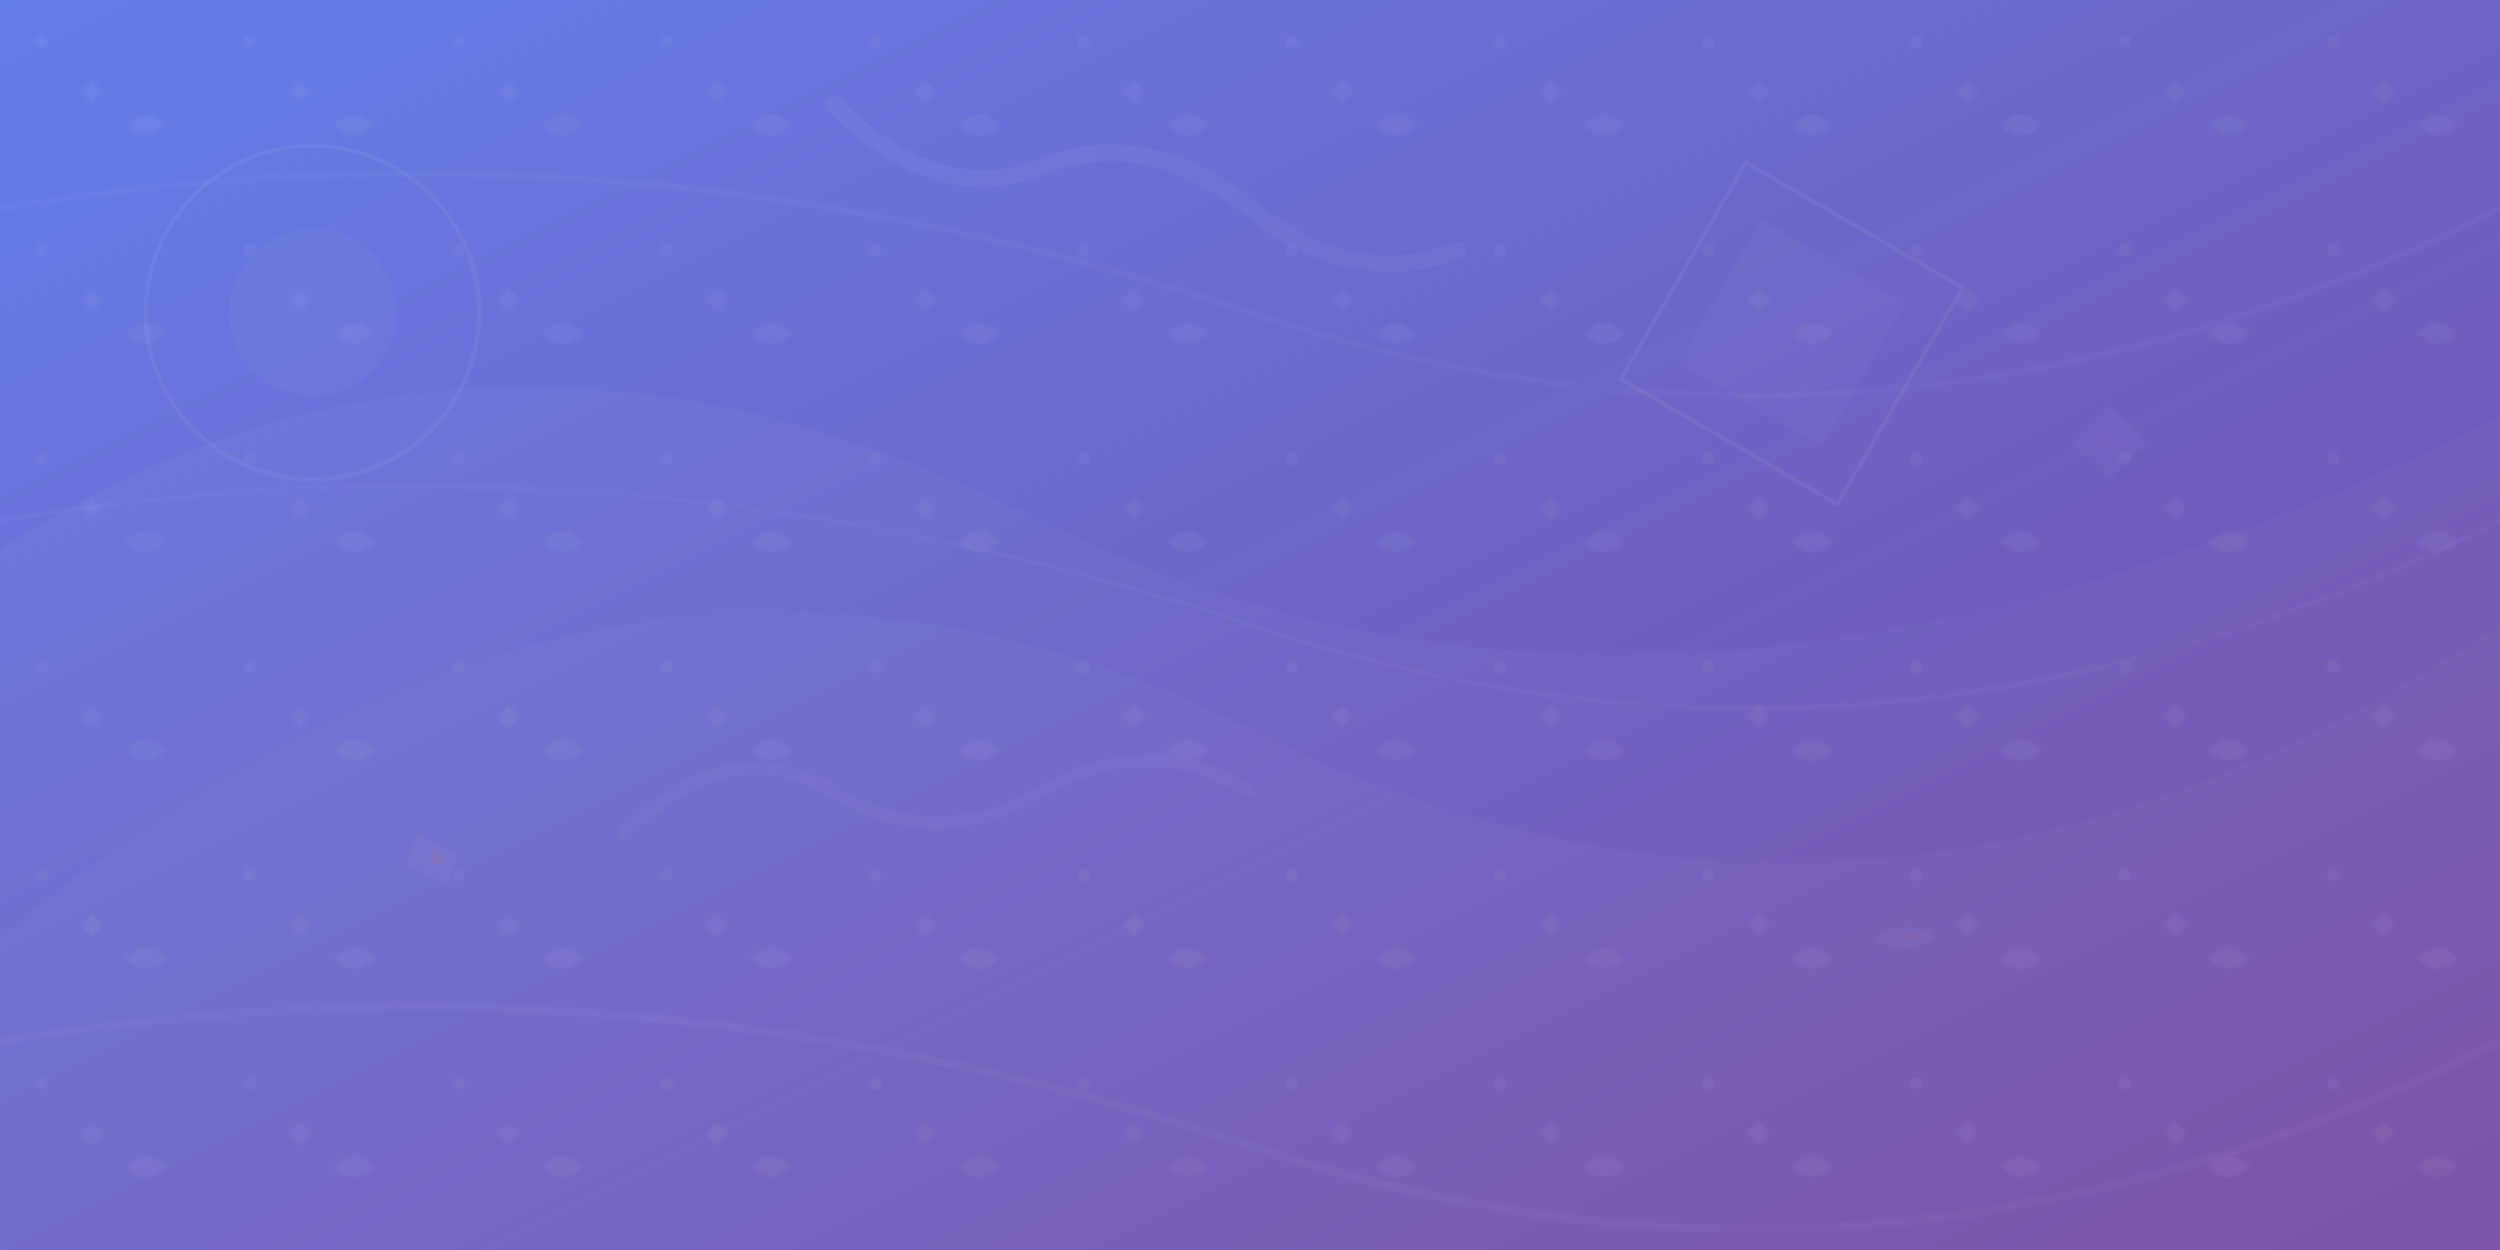
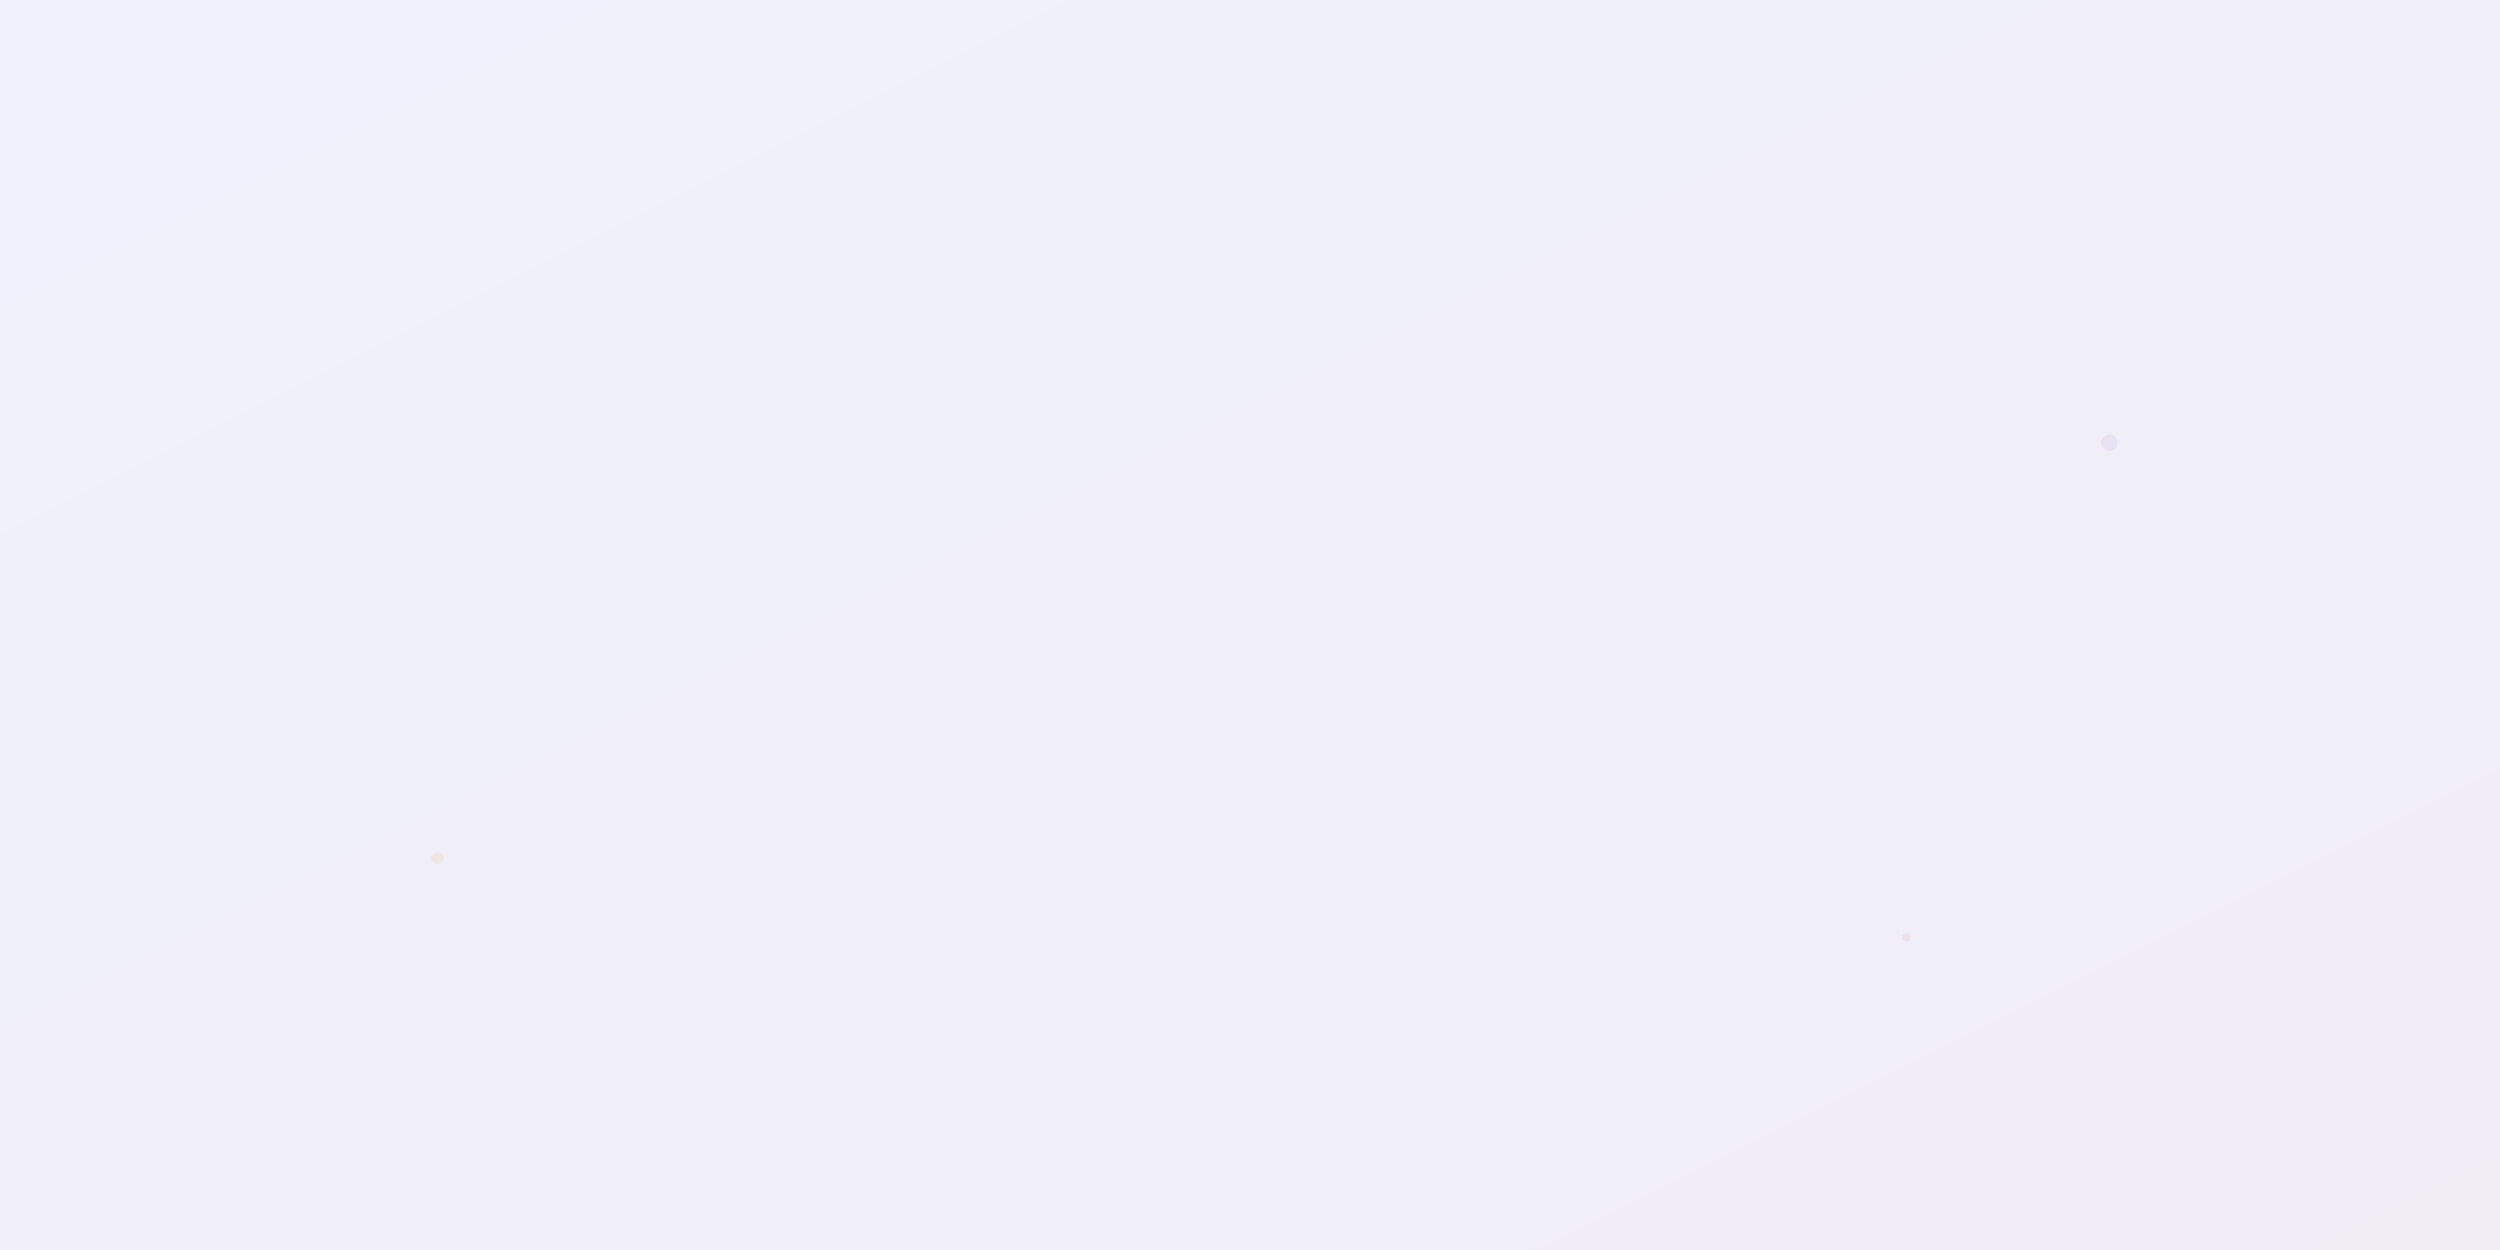
<svg xmlns="http://www.w3.org/2000/svg" width="1200" height="600" viewBox="0 0 1200 600" fill="none">
  <defs>
    <linearGradient id="bgGradient" x1="0%" y1="0%" x2="100%" y2="100%">
      <stop offset="0%" style="stop-color:#667eea;stop-opacity:1" />
      <stop offset="100%" style="stop-color:#764ba2;stop-opacity:1" />
    </linearGradient>
    <pattern id="artPattern" x="0" y="0" width="100" height="100" patternUnits="userSpaceOnUse">
      <circle cx="20" cy="20" r="3" fill="#ffffff" opacity="0.1" />
      <rect x="40" y="40" width="8" height="8" fill="#ffffff" opacity="0.1" transform="rotate(45 44 44)" />
-       <path d="M60 60 Q70 50 80 60 Q70 70 60 60" fill="#ffffff" opacity="0.1" />
+       <path d="M60 60 Q70 50 80 60 " fill="#ffffff" opacity="0.1" />
    </pattern>
  </defs>
-   <rect width="1200" height="600" fill="url(#bgGradient)" />
  <g opacity="0.3">
    <path d="M-50 300 Q200 100 500 250 Q800 400 1200 200 L1200 600 L-50 600 Z" fill="#ffffff" opacity="0.1" />
    <path d="M0 450 Q300 200 600 350 Q900 500 1200 300 L1200 600 L0 600 Z" fill="#ffffff" opacity="0.08" />
-     <circle cx="150" cy="150" r="80" fill="none" stroke="#ffffff" stroke-width="2" opacity="0.2" />
    <circle cx="150" cy="150" r="40" fill="#ffffff" opacity="0.1" />
    <rect x="800" y="100" width="120" height="120" fill="none" stroke="#ffffff" stroke-width="2" opacity="0.2" transform="rotate(30 860 160)" />
    <rect x="820" y="120" width="80" height="80" fill="#ffffff" opacity="0.1" transform="rotate(30 860 160)" />
    <path d="M400 50 Q450 100 500 80 Q550 60 600 100 Q650 140 700 120" stroke="#ffffff" stroke-width="8" fill="none" opacity="0.15" stroke-linecap="round" />
    <path d="M300 400 Q350 350 400 380 Q450 410 500 380 Q550 350 600 380" stroke="#ffffff" stroke-width="6" fill="none" opacity="0.12" stroke-linecap="round" />
    <g transform="translate(200, 400)">
-       <path d="M0 0 L20 10 L15 25 L-5 15 Z" fill="#ffffff" opacity="0.15" />
      <circle cx="10" cy="12" r="3" fill="#f39c12" opacity="0.3" />
    </g>
    <g transform="translate(900, 450)">
      <path d="M0 0 Q15 -10 30 0 Q15 10 0 0" fill="#ffffff" opacity="0.15" />
      <circle cx="15" cy="0" r="2" fill="#e74c3c" opacity="0.3" />
    </g>
    <g transform="translate(1000, 200)">
      <rect width="25" height="25" fill="#ffffff" opacity="0.1" transform="rotate(45 12.5 12.5)" />
      <circle cx="12.5" cy="12.5" r="4" fill="#9b59b6" opacity="0.3" />
    </g>
-     <path d="M0 100 Q300 50 600 150 Q900 250 1200 100" stroke="#ffffff" stroke-width="3" fill="none" opacity="0.1" />
    <path d="M0 250 Q300 200 600 300 Q900 400 1200 250" stroke="#ffffff" stroke-width="2" fill="none" opacity="0.08" />
    <path d="M0 500 Q300 450 600 550 Q900 650 1200 500" stroke="#ffffff" stroke-width="4" fill="none" opacity="0.12" />
  </g>
  <rect width="1200" height="600" fill="url(#artPattern)" opacity="0.5" />
  <rect width="1200" height="600" fill="url(#bgGradient)" opacity="0.1" />
</svg>